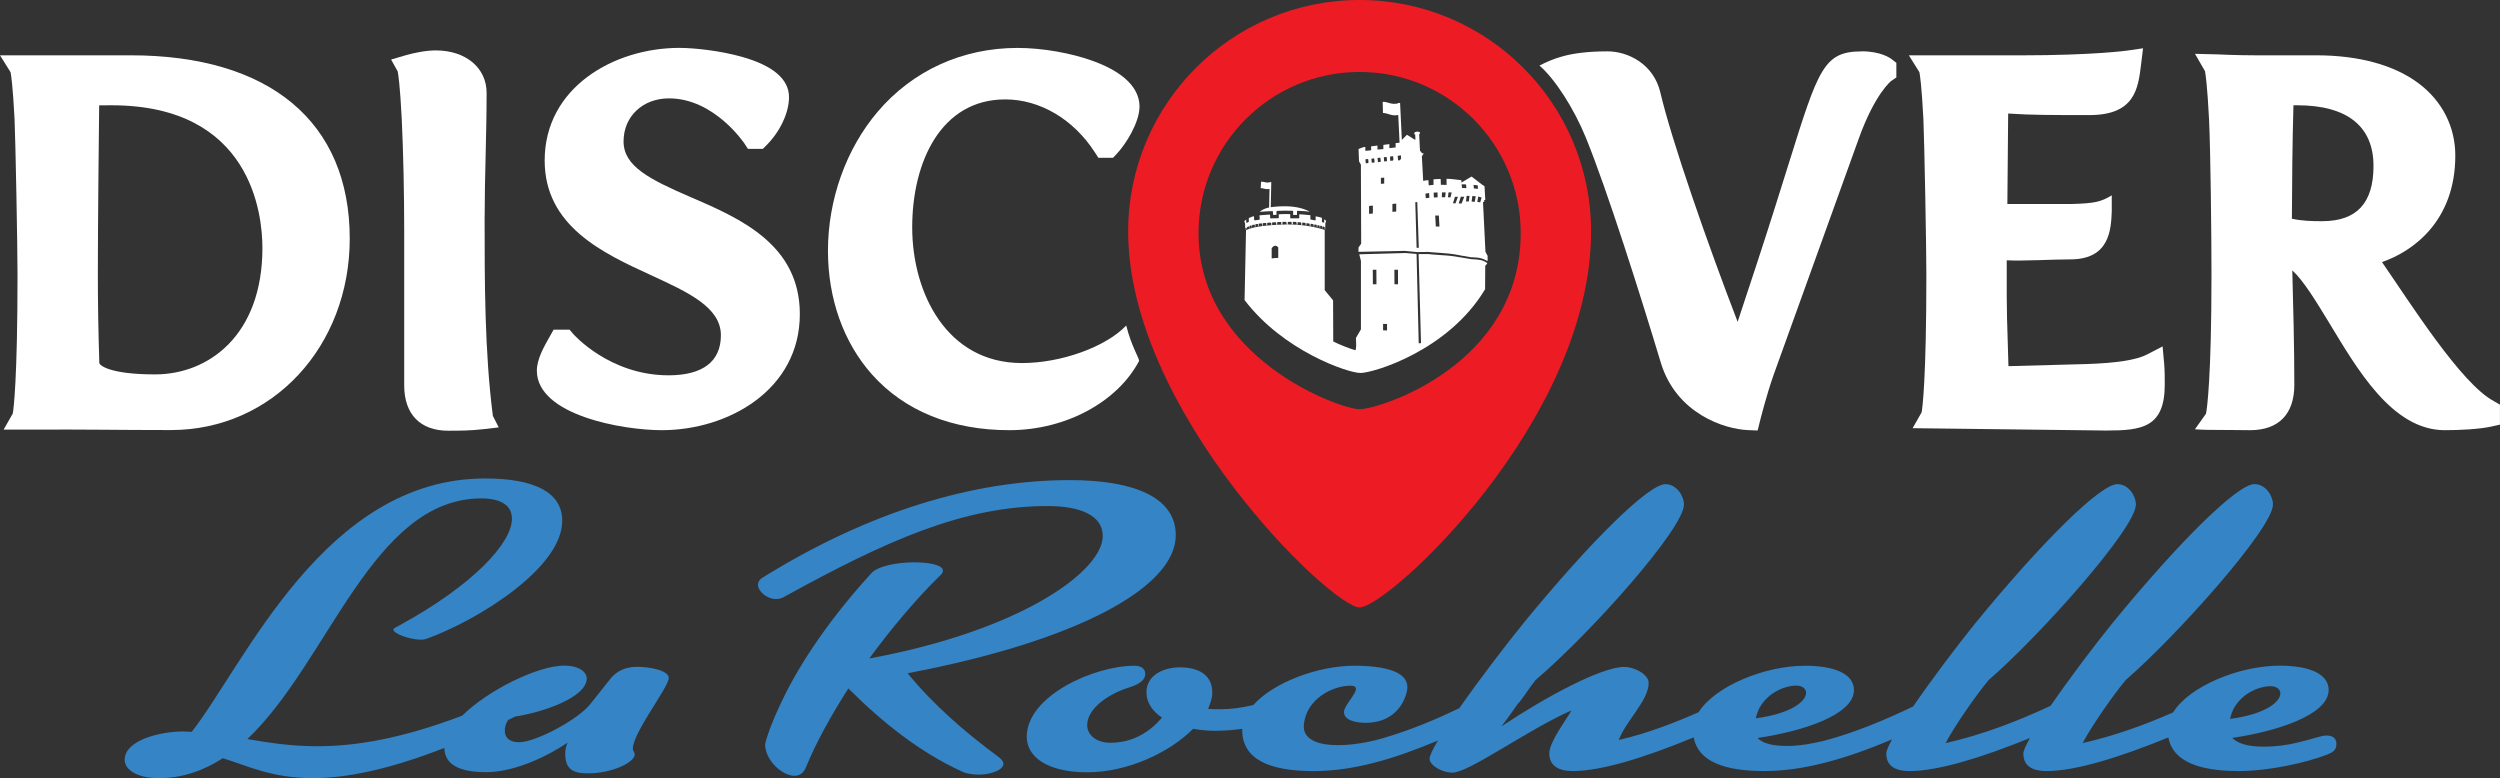
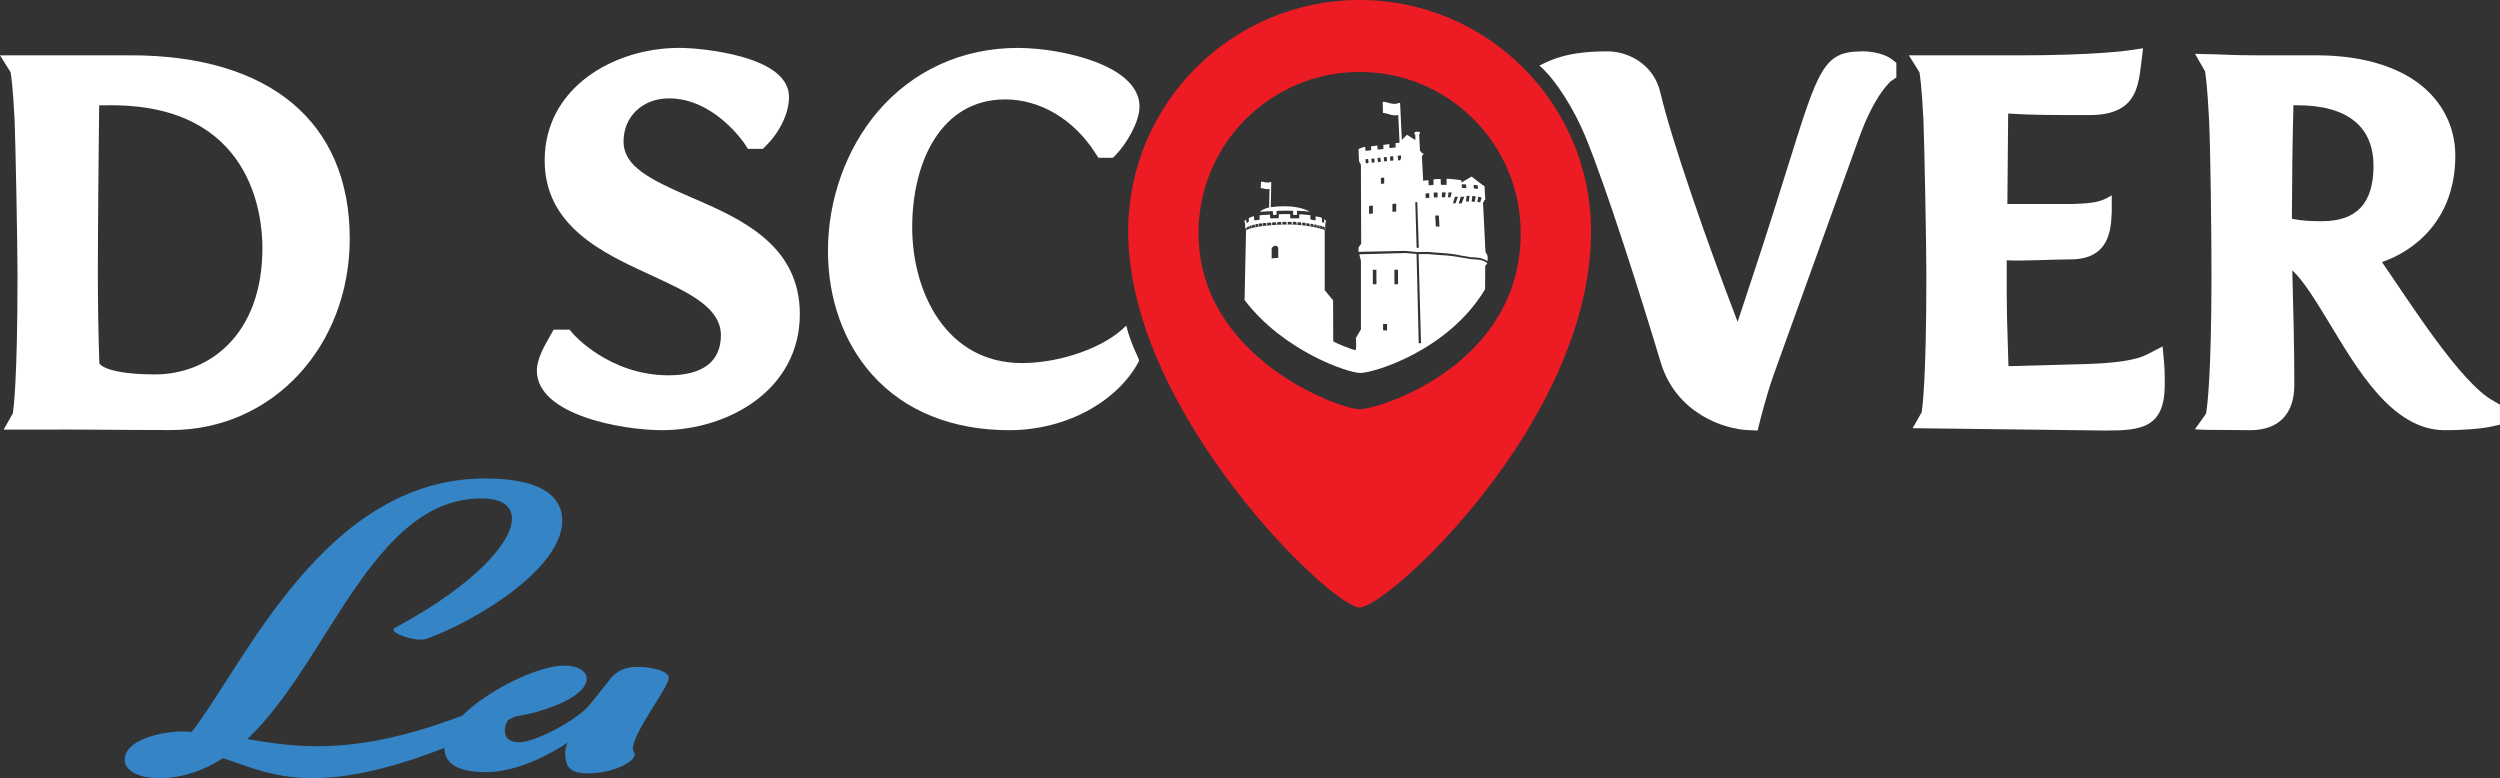
<svg xmlns="http://www.w3.org/2000/svg" id="Capa_2" data-name="Capa 2" viewBox="0 0 626.48 195.01">
  <rect x="0" y="0" width="626.48" height="195.01" fill="#333333" stroke="none" />
  <defs>
    <style>
      .cls-1 {
        fill: #3484c6;
      }

      .cls-1, .cls-2, .cls-3 {
        stroke-width: 0px;
      }

      .cls-2 {
        fill: #fff;
      }

      .cls-3 {
        fill: #ed1c24;
      }
    </style>
  </defs>
  <g id="Layer_1" data-name="Layer 1">
    <g>
      <g>
        <path class="cls-2" d="M32.72,13.86H0l2.65,4.23c.14.72.57,3.45,1,11.81.25,5.94.74,31.81.74,38.99,0,26.06-.99,33.81-1.19,34.74l-2.29,4.03h5.13c18.14-.08,22.31.11,36.78.11,25.55,0,44.82-21.03,44.82-47.98,0-29.19-20.01-45.93-54.91-45.93ZM24.86,26.4c1.02-.02,2.05-.02,3.06-.02,35.11,0,37.84,27.36,37.84,35.75,0,21.89-13.5,31.69-26.89,31.69-11.43,0-13.96-2.29-13.98-2.88-.25-7.66-.37-15.04-.37-22.54,0-12.19.24-34.18.33-42Z" />
-         <path class="cls-2" d="M121.45,54.38c0-5.08.12-10.23.24-15.21.12-5.15.25-10.47.25-15.91,0-6.26-5.23-10.63-12.72-10.63-2.53,0-5.59.64-7.61,1.23l-3.6,1.06,1.65,2.97c.13.65.58,3.34,1.02,12.02.39,8.42.61,18.29.61,27.78v38.88c0,7.22,4.01,11.36,11,11.36,2.97,0,5.5-.01,8.72-.37l3.97-.46-1.47-2.88c-2.07-16.17-2.07-33.51-2.07-49.86Z" />
        <path class="cls-2" d="M173.34,49.52c-10.62-4.6-17.08-7.84-17.08-14.09s4.79-10.78,11.39-10.78c11.33,0,18.82,11.2,18.89,11.3l.89,1.36h3.73l.88-.88c3.45-3.45,5.68-8.19,5.68-12.08,0-4.52-4.02-7.94-11.94-10.15-5.42-1.51-11.85-2.2-15.54-2.2-16.36,0-33.75,9.89-33.75,28.22,0,16.49,14.7,23.25,26.52,28.68,9.47,4.35,17.64,8.11,17.64,15.11,0,6.57-4.53,10.04-13.11,10.04-14.81,0-23.83-10.28-23.91-10.38l-.9-1.06h-4l-1.12,1.99c-1.3,2.29-3.08,5.43-3.08,8.27,0,11.17,21.49,14.93,31.29,14.93,16.78,0,34.61-10.19,34.61-29.08,0-17.48-15.02-23.98-27.08-29.21Z" />
        <path class="cls-2" d="M282.2,81.6c-5.18,5.39-16.33,9.38-26.11,9.38-18.9,0-27.5-17.64-27.5-34.02s7.21-32.05,23.32-32.05c8.69,0,17.09,4.96,22.45,13.26l.89,1.37h3.66l.89-.93c2.32-2.44,5.75-7.91,5.75-11.91,0-3.26-2-7.88-11.54-11.38-5.56-2.04-12.84-3.31-19.01-3.31-13.84,0-26.29,5.68-35.06,15.99-7.92,9.31-12.46,22.02-12.46,34.86,0,12,3.92,23.01,11.05,30.99,8.14,9.13,20.03,13.95,34.39,13.95s27.23-7.26,32.51-17.33c.23-.44-1.91-3.63-3.2-8.88Z" />
        <path class="cls-2" d="M466.54,12.88c-9.51,0-10.86,4.3-18.32,28.19-2.04,6.53-4.58,14.66-7.9,24.79l-4.88,14.79c-7.66-19.88-16.52-45.37-19.37-57.46-1.65-7.09-8.03-10.32-13.25-10.32-9.8,0-13.86,1.96-17.04,3.56,3.86,3.33,8.61,10.68,11.62,18.06,5.42,13.31,13.7,39.54,18.79,56.41,3.9,12.8,15.97,16.64,21.81,16.88l2.45.1.59-2.38c.02-.06,1.59-6.44,3.48-11.75l21.28-59.04c4.05-11.26,8.1-14.41,8.1-14.41h0s1.31-.89,1.31-.89v-3.66l-1.15-.9c-.42-.33-2.78-1.99-7.51-1.99Z" />
        <path class="cls-2" d="M541.94,86.8l-3.97,2.06c-2.58,1.34-7.69,2.14-15.18,2.37l-19.49.53c-.05-2.12-.12-4.18-.18-6.19-.13-3.98-.25-7.75-.25-11.52v-8.82c4.17.22,11.47-.23,15.94-.23,9.87,0,10.19-7.5,10.38-11.97v-4.08c-2.7,1.61-4.05,2.01-10.25,2.18h-15.91c.08-8.57.17-16.9.2-22.68,5.64.39,10.96.39,20.38.39,11.37,0,12.19-6.67,12.91-12.56l.51-4.18-3.89.57c-.08.01-8.45,1.2-26.75,1.2h-28.04l2.64,4.23c.14.72.57,3.45,1,11.81.25,5.94.74,31.81.74,38.99,0,26.06-.99,33.51-1.19,34.44l-2.25,3.96,48.5.59c8.87,0,14.68-.71,14.68-11.51,0-.99,0-3.63-.14-5.12l-.4-4.45Z" />
        <path class="cls-2" d="M624.97,100.53c-8.25-4.3-21.17-24.92-28.07-34.86,7.94-2.72,18.38-10.43,18.38-26.67,0-7.21-3.25-13.63-9.14-18.08-6.13-4.62-15.02-7.06-25.71-7.06h-15.25c-4.9,0-9.64-.24-9.69-.24l-5.44-.13,2.51,4.36c.15.82.58,3.69,1.01,12.07.37,7.84.61,28.65.61,38.97,0,25.65-1.13,33.76-1.38,34.79l-2.77,3.9s2.25.17,5.07.15c3.32-.02,6.04.08,8.84.07,7.09-.03,11-4.04,11-11.36,0-9.26-.28-20.27-.47-27.15-.01-.53-.03-1.05-.04-1.54,2.77,2.5,5.98,7.79,9.11,12.93,7.05,11.59,15.81,27.12,29.11,27.12,3.78,0,8.52-.25,11.47-.87l2.35-.52v-5.01l-1.51-.86ZM574.73,26.38h.91c12.52,0,19.14,5.26,19.14,15.2,0,9.32-4.21,13.85-12.87,13.85-2.46,0-5.03-.06-7.58-.62.02-8.22.13-19.46.39-28.43Z" />
      </g>
      <g>
        <path class="cls-1" d="M159.65,167.1c-3.15,0-5.1,1.2-6.45,2.7l-5.25,6.6c-3.15,4-13.8,9.6-17.85,9.6-2.7,0-3.6-1.4-3.6-2.9,0-.94.32-1.93.83-2.68.6-.29,1.19-.57,1.8-.87,6.68-.99,17.91-4.74,17.91-9.55,0-1.4-1.65-3.2-5.7-3.2-6.39,0-18.84,5.96-25.51,12.53-15.47,5.89-26.93,7.67-36.29,7.67-6.75,0-12.3-.9-17.55-1.8,20.4-19.3,31.35-60.3,58.65-60.3,5.1,0,7.65,1.9,7.65,5.1,0,6-9.6,16.6-28.35,26.8-.9.5-1.35.6-1.35,1,0,1,4.2,2.5,6.9,2.5.6,0,.9-.1,1.35-.2,12.75-4.6,34.05-17.7,34.05-29.6,0-7.1-6.9-10.6-19.35-10.6-40.2,0-60.15,46.4-73.5,63.5-.15,0-.9-.1-2.25-.1-5.4,0-14.55,2.1-14.55,7.1,0,2.6,3.3,4.6,8.55,4.6,6,0,11.25-1.9,16.05-5,6.15,1.9,12.3,5,22.5,5,7.97,0,18.36-1.86,33.01-7.57.08,4.21,3.81,6.07,10.49,6.07,6,0,13.65-2.9,20.4-7.4-.45,1-.6,1.9-.6,2.7,0,4,1.95,5,5.7,5,6.15,0,11.7-2.8,11.7-4.7,0-.6-.45-1-.45-1.5,0-4,9-15.4,9-17.7,0-2-5.1-2.8-7.95-2.8Z" />
-         <path class="cls-1" d="M250.39,189.81c-8.55-6.3-16.5-13.2-22.95-21.1,42.15-8,67.2-21.4,67.2-34.6,0-9.5-10.5-13.8-26.55-13.8-24.15,0-50.4,7.9-77.1,24.5-.75.5-1.05,1.1-1.05,1.7,0,1.7,2.25,3.6,4.5,3.6.6,0,1.2-.1,1.8-.4,26.1-14.4,45.3-22.9,66.3-22.9,8.25,0,13.8,2.4,13.8,7.5,0,8.7-20.1,23.6-58.5,30.7,5.7-7.8,12-15.2,17.85-20.9.45-.4.6-.8.6-1.1,0-1.4-3.3-2.1-7.2-2.1-4.2,0-9.15.9-10.8,2.8-12.3,13.5-19.2,25.1-22.8,32.9-2.85,6.1-3.75,9.5-3.75,10,0,3.8,4.2,7.8,7.35,7.8,1.2,0,2.25-.6,2.85-2.1,2.55-6.2,6.3-13,10.65-19.8,8.7,8.7,18,16,28.2,20.7,1.35.7,3,.9,4.5.9,3.15,0,6.15-1.2,6.15-2.7,0-.5-.3-1-1.05-1.6Z" />
-         <path class="cls-1" d="M583.09,184.31c-1.5,0-2.85.7-7.05,1.7-2.7.7-5.85,1.1-8.7,1.1-3.45,0-6.45-.6-7.95-2.2,10.95-1.6,24.15-5.7,24.15-12,0-3.9-4.5-6.1-12.3-6.1-10.02,0-22.58,5.1-26.68,11.71-7.09,3.13-14.66,5.87-22.67,7.69,2.55-4.8,8.1-12.6,10.8-15.8,12.6-10.9,36.9-38,36.9-44,0-2.1-1.8-5.1-4.65-5.1-4.2,0-18.6,14.1-35.55,34.8-4.38,5.4-10.71,13.76-15.52,20.75-8.13,3.81-16.93,7.22-26.33,9.36,2.55-4.8,8.1-12.6,10.8-15.8,12.6-10.9,36.9-38,36.9-44,0-2.1-1.8-5.1-4.65-5.1-4.2,0-18.6,14.1-35.55,34.8-4.41,5.44-10.81,13.9-15.63,20.92-6.37,3.05-14.39,6.52-22.32,8.59-2.85.7-6.15,1.3-9.3,1.3s-6-.5-7.35-2c10.95-1.6,24.15-5.7,24.15-12,0-3.9-4.5-6.1-12.3-6.1-9.98,0-22.48,5.06-26.63,11.64-6.01,2.66-13.08,5.39-20.02,6.96,1.95-5,7.5-9.9,7.5-14.3,0-2-3.3-4-6.15-4-5.7,0-19.65,7.5-30.75,14.9,1.19-1.49,2.65-3.58,4.14-5.7.58-.39,3.36-4.66,4.41-5.9,13.95-11.9,37.2-38,37.2-44,0-2.1-1.8-5.1-4.65-5.1-4.2,0-18.6,14.1-35.55,34.8-4.35,5.36-10.98,14.03-16.1,21.34-5.49,2.63-12.2,5.52-19.3,7.56-3.45,1-7.5,1.7-11.1,1.7-4.8,0-8.89-1.32-8.55-5.1.59-6.57,7.3-9.81,11.7-9.8.9,0,1.35.3,1.35.8,0,1.4-3,4.2-3,5.8,0,1.9,2.55,2.7,5.4,2.7,8.85,0,10.5-7.5,10.5-8.9,0-3.9-5.55-5.4-13.35-5.4-9.05,0-20.18,4.16-25.27,9.84-2.79.68-5.55,1.06-8.33,1.06-1.05,0-2.1,0-3-.1.6-1.4,1.05-2.7,1.05-4.1,0-4.3-3.3-6.3-8.1-6.3-3.9,0-8.4,1.8-8.4,6.3,0,2.5,1.5,4.7,3.9,6.3-3,3.5-7.2,6.3-12.9,6.3-3.75,0-5.85-2.1-5.85-4.4,0-4.3,5.55-7.9,10.35-9.4,3-.9,4.2-2.1,4.2-3.4,0-1.4-1.05-2.1-2.7-2.1-10.2,0-27,7.6-27,17.8,0,4.9,4.95,8.9,15.15,8.9s20.7-5,26.55-10.9c1.65.3,3.6.5,5.4.5,2.4,0,4.71-.18,6.92-.5,0,.1-.02.2-.02.3,0,7.4,6.9,10.3,17.85,10.3,9.97,0,19.94-2.95,31.19-7.65-1.3,2.18-2.09,3.81-2.09,4.54,0,1.7,3.15,3.5,5.7,3.5,4.2,0,18.6-10.6,29.85-15.6-1.5,2.7-5.55,7.9-5.55,10.8s2.1,4.4,5.85,4.4c7.12,0,17.83-3.27,30.33-8.44,1.1,6.02,7.69,8.44,17.67,8.44s20.45-3.06,32.05-7.93c-.92,1.65-1.45,2.89-1.45,3.53,0,2.7,1.65,4.4,5.85,4.4,6.98,0,17.75-3.23,30.15-8.28-1.04,1.83-1.65,3.21-1.65,3.88,0,2.7,1.65,4.4,5.85,4.4,7.04,0,17.94-3.29,30.48-8.42,1.11,6.01,7.7,8.42,17.66,8.42,7.5,0,16.95-2.1,22.05-4.1,2.1-.8,2.4-1.5,2.4-2.8,0-1.4-1.05-2-2.4-2ZM440.92,177.37c2.37-4.22,6.89-5.57,9.12-5.57,1.65,0,2.55.8,2.55,1.8,0,2.1-3.6,5.2-12.6,6.4.2-.94.52-1.82.93-2.63ZM559.77,177.52c2.37-4.22,6.89-5.57,9.12-5.57,1.65,0,2.55.8,2.55,1.8,0,2.1-3.6,5.2-12.6,6.4.2-.94.52-1.82.93-2.63Z" />
      </g>
      <g>
        <path class="cls-3" d="M340.71,102.55c-4.91,0-40.37-12.73-40.37-44.15,0-22.3,18.08-40.37,40.37-40.37s40.37,18.08,40.37,40.37c0,33.1-35.46,44.15-40.37,44.15ZM340.71,0c-32.03,0-58,25.97-58,58,0,45.14,50.95,94.22,58,94.22s58-46.68,58-94.22c0-32.03-25.97-58-58-58Z" />
        <g>
          <g>
            <path class="cls-2" d="M315.69,53.08c.29-.03.75-.06,1.44-.1,1.34-.08,1.7-.08,1.71-.08.07,0,.13.06.14.13l.05.83.86-.03-.02-.82c0-.07.05-.13.12-.14.03,0,.5-.07,1.93-.08,1.42,0,1.99.03,2,.03.07,0,.13.06.13.13v.91s.96,0,.96,0v-.88c0-.07.06-.13.13-.14.03,0,.47-.02,1.65.07.64.05,1.12.1,1.42.13-1.19-.66-3.19-1.32-6.03-1.35-1.51-.01-2.71.08-3.74.24l.13-6.29h-.41s0,.04,0,.04c-.16.03-.56.1-.92.03-.46-.08-.78-.22-1.23-.17l-.09,1.62c.29-.05.66.09,1.22.2.45.09.85,0,.99-.04l-.1,4.67c-1.01.18-1.91.68-2.32,1.06Z" />
            <path class="cls-2" d="M322.81,55.63s.06-.04.1-.04h.64c.07,0,.13.06.13.13v.52s.29.01.29.01v-.52s.01-.07.04-.1c.03-.03.06-.04.1-.04l.66.03c.07,0,.13.06.13.13l.02.53h.24s0-.47,0-.47c0-.04.02-.07.04-.1.03-.03.07-.04.1-.04l.66.06c.07,0,.12.06.12.13l.02.53.22.02v-.5s0-.08.03-.1c.03-.03.07-.04.11-.03l.58.06c.07,0,.12.06.12.13l.03.53.19.03-.03-.46s.01-.08.04-.11c.03-.03.07-.04.11-.03l.57.09c.06.01.11.06.11.13l.02.44.21.04v-.41s0-.08.03-.11.07-.04.11-.03l.51.09c.06.01.11.06.11.13l.02.47.16.04-.02-.41s.01-.08.05-.11c.03-.03.07-.04.11-.03l.37.06c.06.01.11.06.11.13l.02.49.14.03-.03-.4s.01-.09.05-.11c.03-.03.08-.04.12-.03l.12.03.2.05s.03.01.04.02c.03.02.05.06.06.1l.04.46.1.03-.02-.42s.01-.08.04-.1c0,0,0,0,0,0,.03-.03.08-.04.12-.03l.27.06c.06.01.1.07.1.13h0s.02.48.02.48l.08.03v-.38s0-.06.02-.09c0-.01.02-.02.03-.03.04-.03.09-.03.13-.01l.27.11s.07.06.08.1c0,0,0,.01,0,.02l.03.54.07.05.02-.56.04-1.09s0-.03.01-.05l.2-.5-.5-.45v.73s-.02.09-.06.11c-.04.03-.08.03-.12.02l-.31-.11c-.05-.02-.09-.07-.09-.13l.02-.95c-.17-.06-.56-.19-.86-.25-.3-.06-.45-.08-.73-.14v.89s-.01.08-.04.1c-.03.03-.07.04-.11.03l-1.06-.21c-.07-.01-.11-.07-.11-.13v-.96c-.24-.03-.81-.09-1.69-.16-.86-.07-.85-.07-1.09-.07v.88s-.01.07-.04.1c-.03.03-.06.04-.1.04h-2c-.07,0-.13-.07-.13-.14v-.91c-.28,0-.39-.03-1.47-.02-1.07,0-1.15.05-1.41.07l.02.83c0,.07-.06.13-.13.14l-1.89.04c-.08,0-.14-.05-.14-.13l-.05-.83c-.22,0-.22.03-1.18.08-.96.05-1.22.08-1.44.11l.04.97c0,.07-.05.13-.12.14l-1.11.16s-.07,0-.1-.03c-.03-.02-.05-.06-.05-.1l-.06-.91c-.18.03-.22.03-.65.19-.32.12-.5.2-.64.27v.86c.01.05-.02.1-.06.12l-.39.19s-.09.02-.13,0c-.04-.02-.06-.07-.06-.11v-.68s-.48.36-.48.36l.2.72s0,.02,0,.04v.85s0,.65,0,.65l.06-.03v-.42c.01-.05.04-.1.09-.12l.05-.02s.09-.01.13.01c.04.02.06.07.06.11v.31s.05-.02.09-.04v-.45c0-.05.03-.1.08-.13l.23-.1s.09-.01.13.01.06.07.06.11v.37s.06-.02.09-.03v-.5c0-.06.05-.11.1-.13l.3-.1s.09,0,.12.02c.04.03.06.07.06.11v.44s.09-.02.09-.02v-.54c0-.06.05-.12.12-.13l.42-.08s.08,0,.11.03c.03.03.05.06.05.1v.42s.13-.02.13-.02v-.53c.01-.07.06-.12.13-.13l.38-.05s.08,0,.1.03c.03.03.05.06.05.1v.46s.15-.02.15-.02v-.53c0-.07.06-.13.13-.13l.59-.04s.07,0,.1.03c.03.03.04.06.04.1v.48s.17-.01.17-.01l-.02-.53c0-.07.05-.13.12-.14l.65-.05s.07,0,.1.03.04.06.05.1l.02.47h.2s-.01-.5-.01-.5c0-.07.06-.14.13-.14l.75-.04s.07.01.1.04c.03.02.04.06.04.09l.02.47h.22s-.02-.52-.02-.52c0-.04.01-.07.04-.1.02-.03.06-.04.09-.04l.75-.03s.07.01.1.04c.03.02.04.06.04.09l.02.5h.25s-.02-.53-.02-.53c0-.07.06-.14.13-.14l.75-.03s.07.01.1.04c.03.02.04.06.04.09l.02.52h.28s-.01-.53-.01-.53c0-.04.01-.07.04-.1.03-.03.06-.04.1-.04h.74s0,0,0,0c.07,0,.13.06.14.13l.02.54c.1,0,.2,0,.3,0v-.53s.01-.07.04-.1Z" />
            <path class="cls-2" d="M341.03,41.24l.07,19.84-.67.92v1.11s11.58-.24,11.58-.24l3.13.3,2.77-.04c.12,0,1.08.13,3.28.26,2.76.16,4.47.55,4.67.6l2.72.47c.27.03,1.45.02,2.31.2.35.07.97.29,1.11.37l.78.4v-1.31s-.54-.96-.54-1.01l-.59-11.98-.02-.52h.3l-.03-.47h.3l-.19-3.47-.5-.25c-.29-.15-.77-.21-1.02-.24l-.17-.02.02,1.18-1.01-.13-.08-1.15-1.9-.18.11,1.28-1.1-.07-.17-1.94s-3.23-.42-3.7-.34l.02,1.53-1.44-.04-.05-1.45h-.43c-.48.02-.9.06-1.22.08h-.14s0,1.39,0,1.39l-1.2.13-.08-1.31c-.08-.04-1.31.18-1.31.18l-.33-6.15.48-.74h-.39l-.56-.67-.21-4.11v-.03s.07,0,.1-.01c.04-.02.06-.06.07-.11l.03-.24c0-.07-.03-.13-.09-.16-.01,0-.25-.12-.56-.12-.49.02-.72.23-.74.26-.03.03-.04.08-.04.12l.03.22s.04.09.08.11c.02.01.05.02.07.02.02,0,.04,0,.06-.01l.06,1.29-.25-.03c-.63-.4-1.87-1.19-1.88-1.19,0,.01-.81.81-1.28,1.29l-.44-9.27-.6.03v.14s-.05,0-.05,0c-.28.04-1,.12-1.62-.03-.23-.05-.44-.11-.64-.17-.46-.14-.87-.25-1.36-.24h-.09s.07,2.79.07,2.79h.1s.01-.1.01-.1v.1c.34,0,.72.11,1.21.26.23.07.48.14.76.22.31.08.62.11.89.11.37,0,.67-.05.82-.08h.04s.33,6.94.33,6.94l-.99.1v1.09l-1.57.16v-1l-1.5.2v1.05l-1.48.12v-1l-1.59.19v.99l-1.45.14v-1l-.58.12-.11.02-.18.07-.83.33.12,3.09.46.82ZM370.42,49.26l.86.23-.35,1.22-.72-.11.22-1.34ZM368.95,49.12l.85.06-.23,1.38-.8-.04.19-1.4ZM367.51,49.1s.38-.04.73-.01c0,.11-.16,1.39-.16,1.39h-.71l.15-1.38ZM366.06,49.29l.87.02-.66,1.67h-.73s.52-1.68.52-1.68ZM364.6,49.31h.75s-.62,1.65-.62,1.65l-.63-.02.51-1.64ZM363.78,48.25h0s-.31,1.23-.31,1.23l-.63-.05.16-1.23.78.04ZM361.35,48.21h.93s-.14,1.22-.14,1.22h-.83s.04-1.22.04-1.22ZM359.81,56.76l-.16-2.75h.91s.16,2.75.16,2.75h-.91ZM360.24,48.22l.02,1.23-.94.04-.06-1.22.99-.05ZM358.12,48.39h0s.07,1.18.07,1.18l-.91.09-.07-1.14.91-.14ZM355.16,50.65l.38,11.44h-.55s-.33-11.42-.33-11.42l.5-.02ZM349.88,53l-.95.09v-1.98l.95-.09v1.98ZM351.05,38.92l.05.78-.27.45-.46.05-.13-1.15.81-.13ZM349.1,39.14l.08.82-.1.28-.7.05-.05-1.06.76-.09ZM347.48,39.33l.09.83-.05.24-.64.06h0s-.02,0-.02-.02l-.09-1.03.72-.08ZM346.04,44.58l.83-.07v1.49l-.83.07v-1.49ZM345.9,39.51l.1.75-.03.31-.64.06-.02-.02h0s-.13-1.02-.13-1.02l.72-.08ZM344.03,53.5l-.95.09v-1.98l.95-.09v1.98ZM344.36,39.68l.09.72-.04.33-.66.05-.09-1.01.7-.08ZM342.85,39.86l.08.69-.05.31-.63.07-.08-1.02.69-.06Z" />
            <path class="cls-2" d="M340.86,93.47c3.32,0,22.11-5.6,31.29-20.99,0,0,.02-3.98.04-5.81,0-.22.51-.51.51-.66,0-.12-.76-.63-1.53-.81-.84-.19-1.9-.22-2.43-.25-.03,0-2.83-.47-2.86-.47-.04,0-1.03-.17-1.07-.18-.01,0-1.34-.25-3.7-.37-1.73-.09-3.13-.26-3.13-.26h-2.49l.6,22.2v.11c-.19.02-.38.03-.57.05l-.54-22.28v-.1s-2.92-.25-2.92-.25l-11.44.33.42,1.63v17.18l-1.26,2.15s.23,3.18-.2,3.06c-1.51-.44-3.96-1.41-5.48-2.18l-.04-10.31-2.1-2.55v-14.94s0-.16,0-.16l-.15-.05s-3.82-1.31-8.89-1.31c-.04,0-.09,0-.13,0h0s-.3,0-.3,0h0s-.09,0-.14,0c-5.47.11-8.07.69-9.16,1.04,0,0-.49.18-.58.22-.07.03-.3.14-.37.18v.13s-.36,17.37-.36,17.37c9.7,12.78,25.95,18.27,29.01,18.27ZM346.59,81.16l.99.03v1.62l-.99-.03v-1.62ZM344.01,67.6h.9s.02,3.63.02,3.63h-.9s-.02-3.63-.02-3.63ZM349.42,67.6h.9s.02,3.63.02,3.63h-.9s-.02-3.63-.02-3.63ZM318.68,62.16c.15-.18.48-.55.84-.59.02,0,.05,0,.07,0,.32,0,.6.28.73.43v2.63h-.03c-.14,0-.39,0-.8.04-.42.04-.67.07-.82.09v-2.59Z" />
          </g>
          <path class="cls-2" d="M365.47,46.2s1.8-.04,3.19.07,3.28.42,3.28.42l-3.18-2.45-3.29,1.96Z" />
        </g>
      </g>
    </g>
  </g>
</svg>